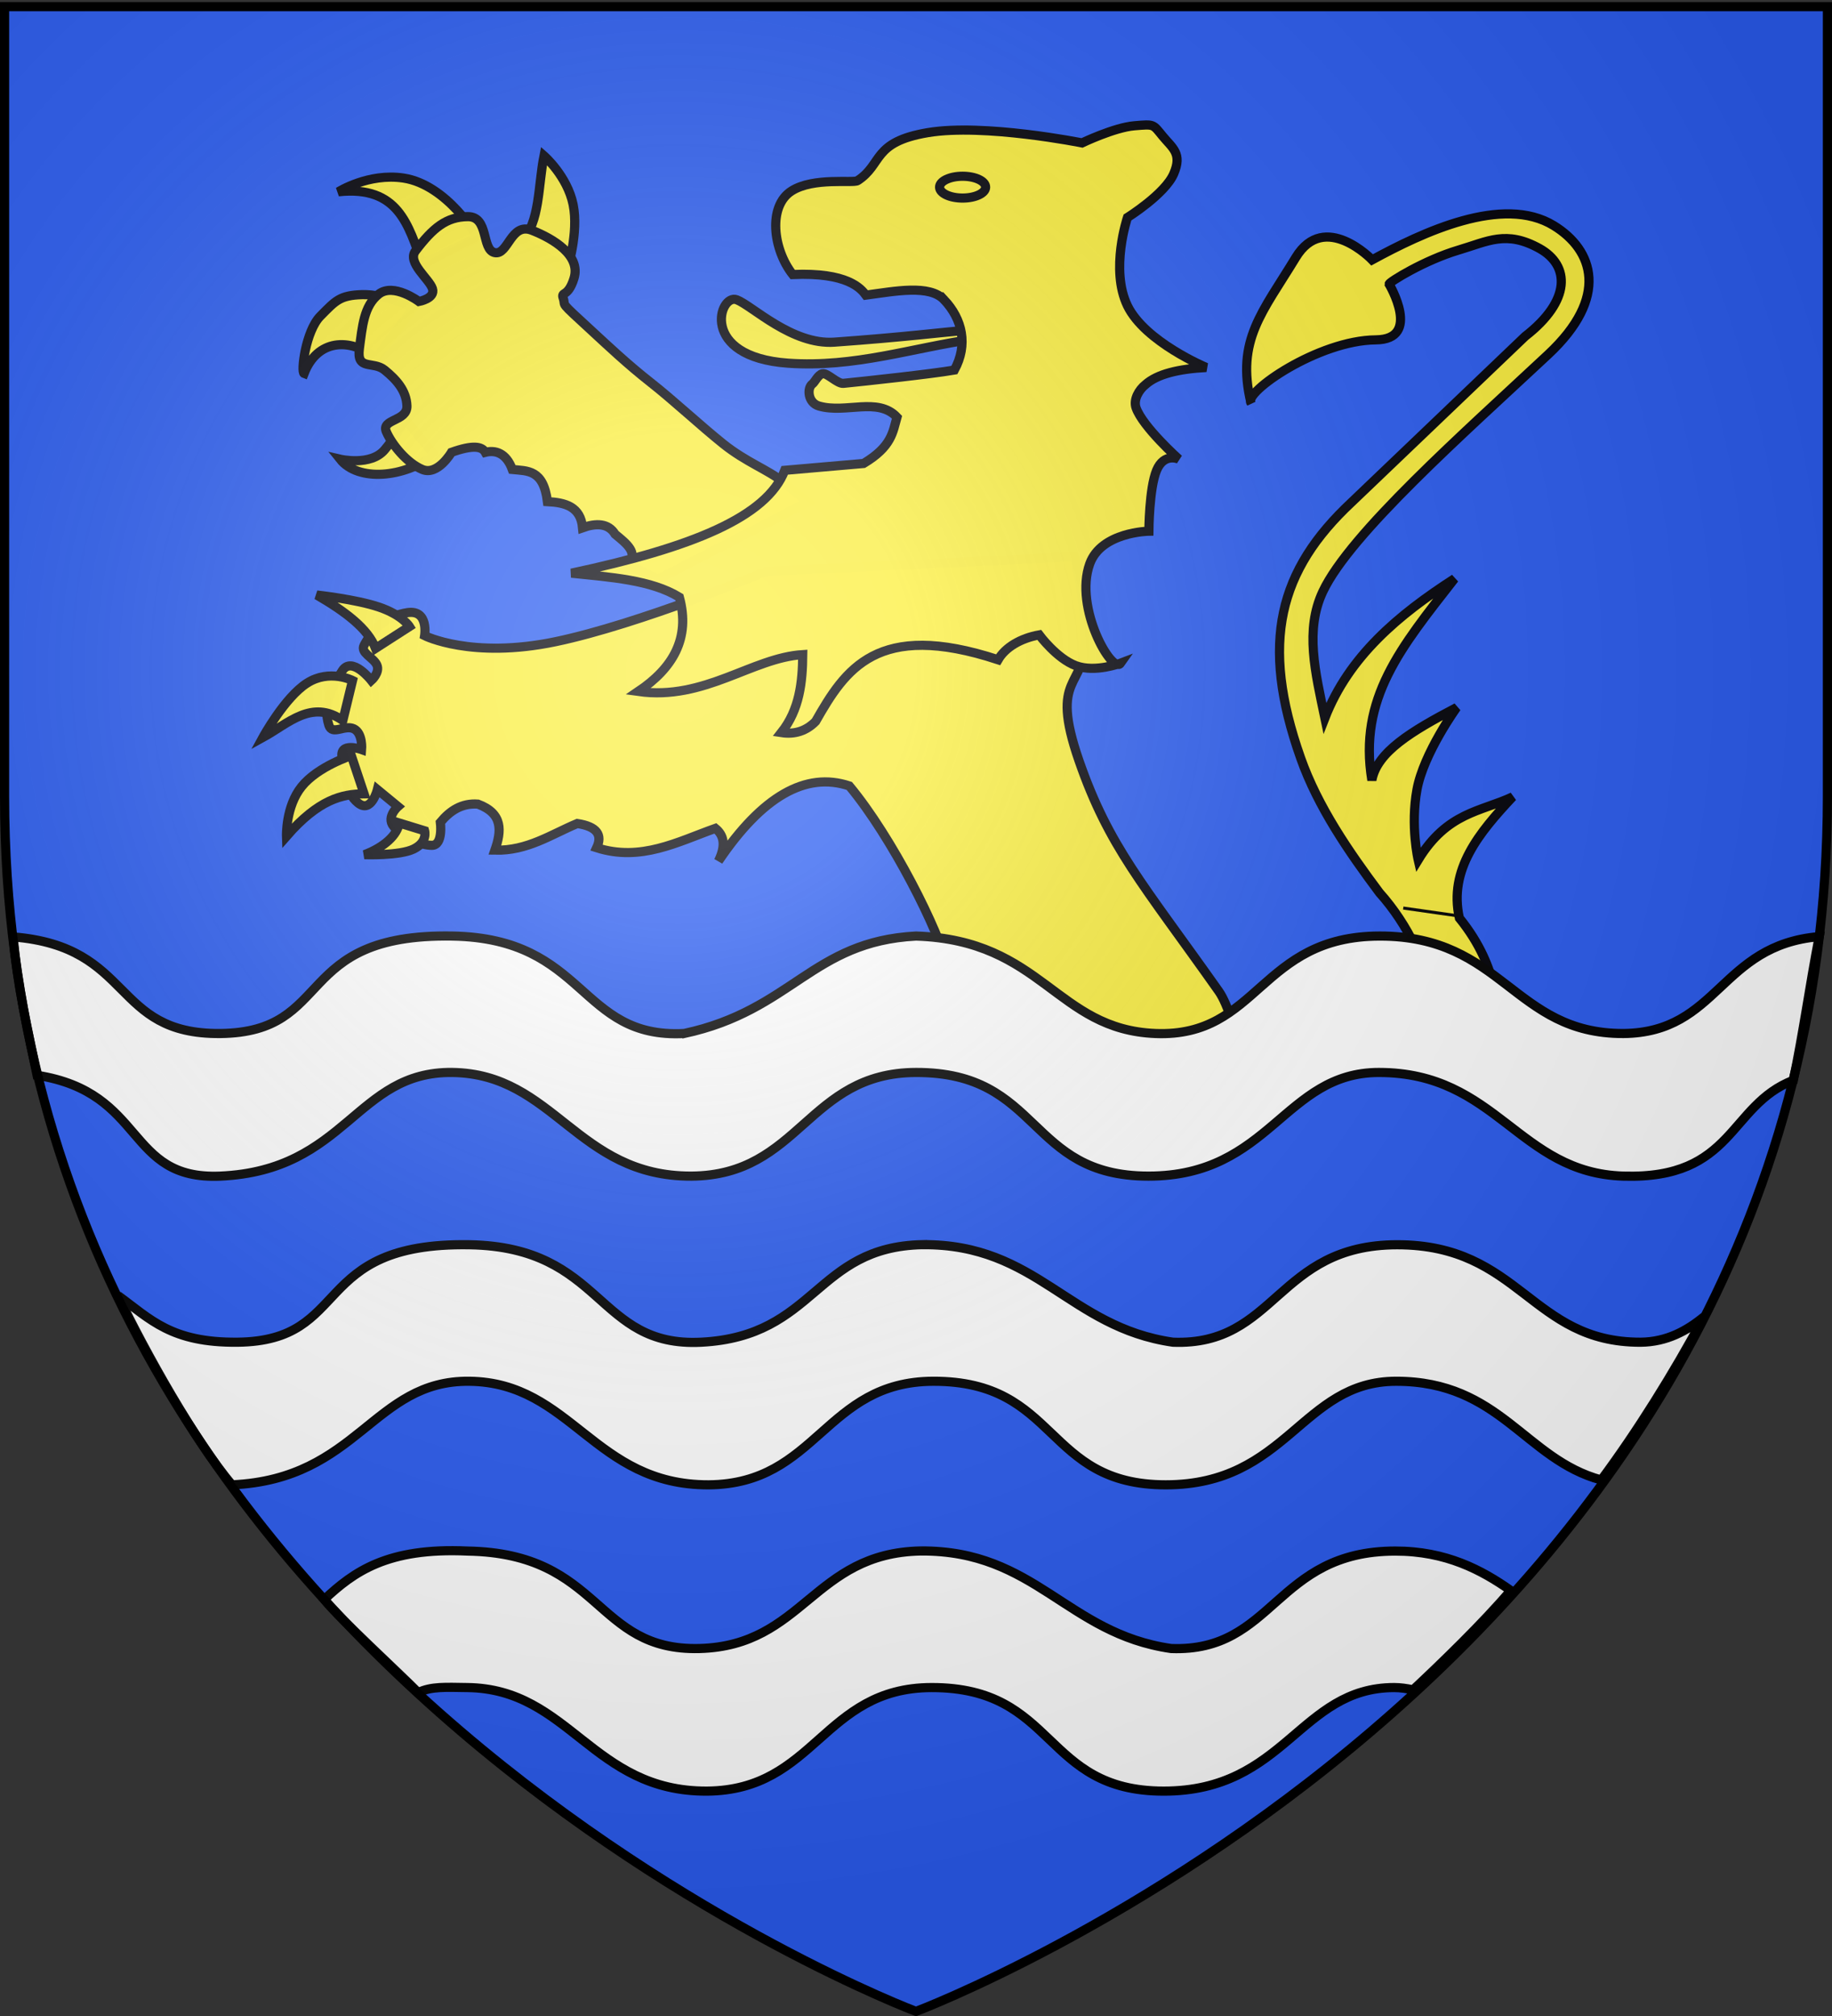
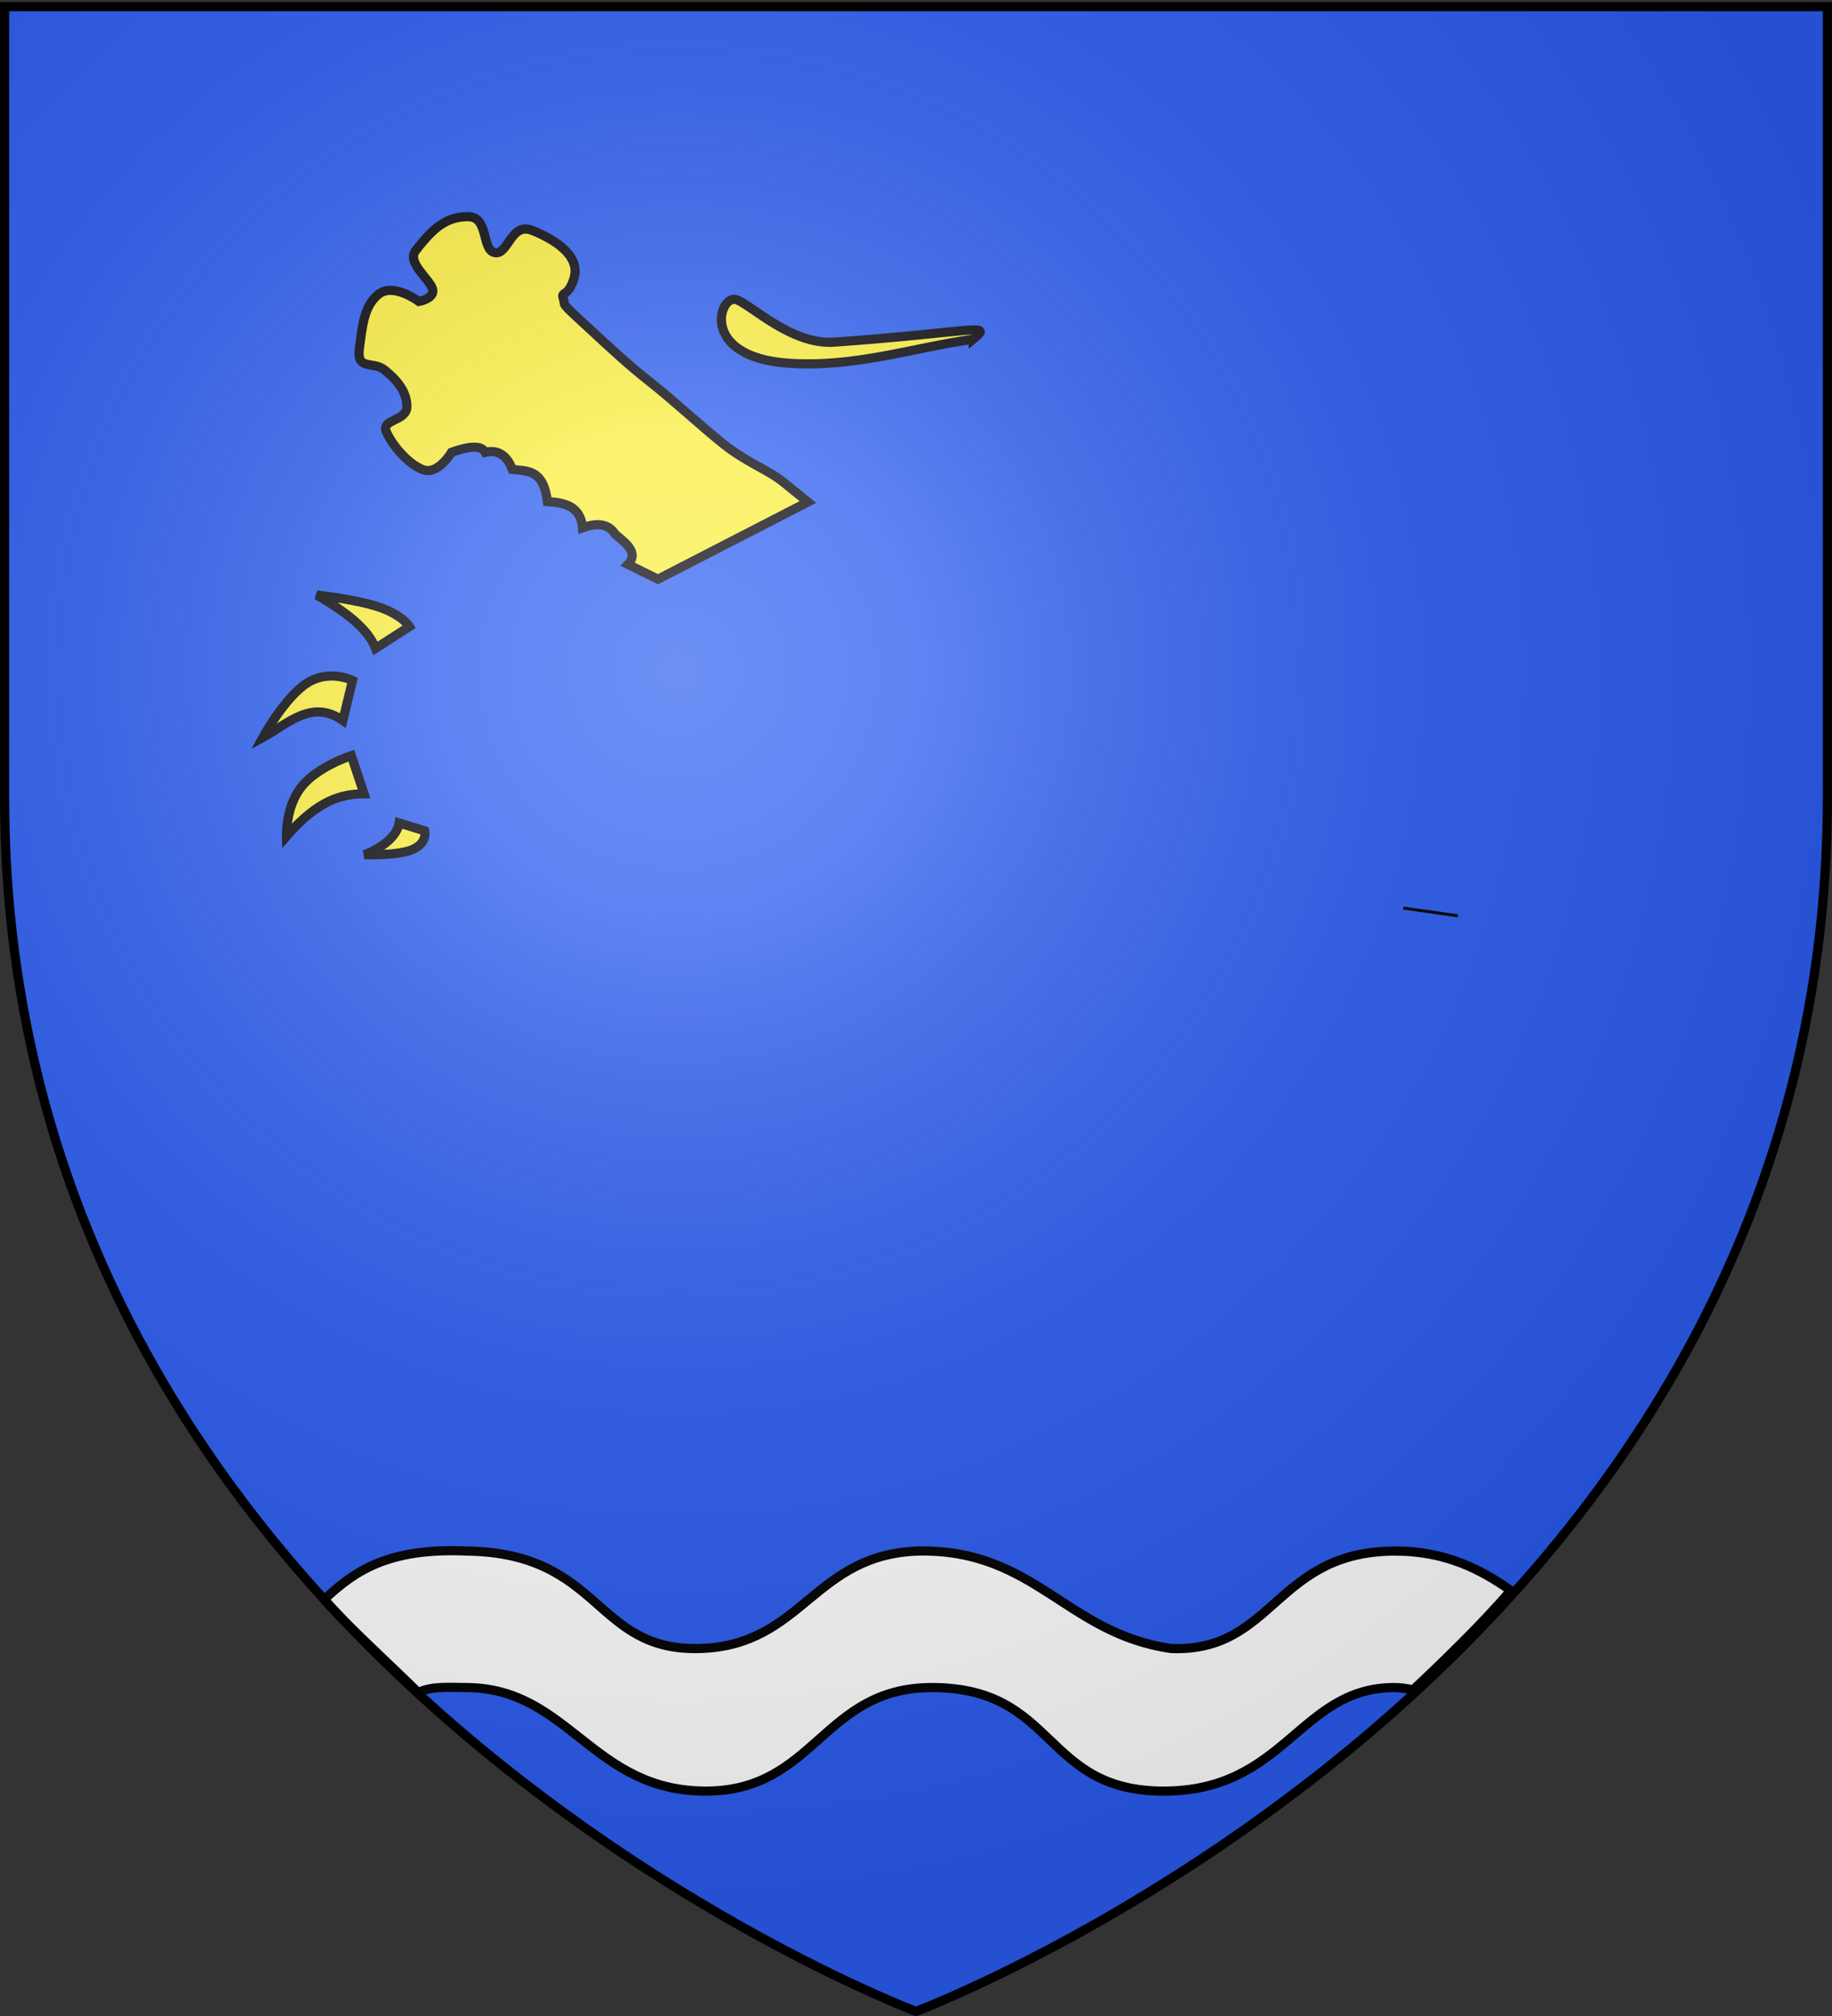
<svg xmlns="http://www.w3.org/2000/svg" xmlns:xlink="http://www.w3.org/1999/xlink" width="600" height="660" version="1.0">
  <rect width="100%" height="100%" fill="#333333" stroke="none" />
  <desc>Flag of Canton of Valais (Wallis)</desc>
  <defs>
    <radialGradient xlink:href="#b" id="d" cx="221.445" cy="226.331" r="300" fx="221.445" fy="226.331" gradientTransform="matrix(1.353 0 0 1.349 -77.63 -85.747)" gradientUnits="userSpaceOnUse" />
    <linearGradient id="b">
      <stop offset="0" style="stop-color:white;stop-opacity:.314" />
      <stop offset=".19" style="stop-color:white;stop-opacity:.251" />
      <stop offset=".6" style="stop-color:#6b6b6b;stop-opacity:.125" />
      <stop offset="1" style="stop-color:black;stop-opacity:.125" />
    </linearGradient>
  </defs>
  <g style="display:inline">
    <path d="M300.162 657.947s298.5-112.32 298.5-397.772V1.623h-597v258.552c0 285.451 298.5 397.772 298.5 397.772" style="fill:#2b5df2;fill-opacity:.991;fill-rule:evenodd;stroke:none;stroke-width:1px;stroke-linecap:butt;stroke-linejoin:miter;stroke-opacity:1" />
  </g>
  <g style="display:inline">
-     <path d="M302.131 407.479c-35.253.703-34.76 29.994-72.437 31.937-34.618 1.785-31.77-31.162-75.938-31.906-52.516-.863-38.287 31.521-75.969 31.906-21.72.207-28.46-7.493-39.124-15.26 8.842 18.453 25.45 48.086 37.319 61.948 41.382-1.814 46.173-34.298 77.774-33.907 33.437.399 40.8 34.051 78.344 33.907 35.582-.248 38.001-33.824 73.562-33.907 41.232-.093 36.232 33.907 76.125 33.907s44.433-33.907 75.47-33.907c34.113 0 42.146 25.57 67.182 32.32 11.726-15.775 23.681-34.91 33.646-53.44-5.61 4.609-12.195 8.253-20.735 8.34-36 .107-39.409-31.937-79.781-31.907-39.424.03-39.55 33.196-73.407 31.906-34.22-4.918-44.377-32.208-82.03-31.937z" style="fill:#fff;fill-opacity:.997;fill-rule:evenodd;stroke:#000;stroke-width:3;stroke-linecap:butt;stroke-linejoin:miter;stroke-miterlimit:4;stroke-dasharray:none;stroke-opacity:1;display:inline" />
    <path d="M301.512 507.756c-35.253.703-38.321 31.056-72.437 31.938-34.607.894-31.8-31.163-75.969-31.906-26.322-1.217-37.245 6.823-46.924 15.858 5.033 6.236 24.037 23.678 30.769 30.448 4.45-2.035 8.85-1.71 16.155-1.619 33.436.398 40.831 34.05 78.375 33.906 35.582-.247 38.001-33.823 73.563-33.906 41.231-.093 36.2 33.906 76.093 33.906s44.464-33.906 75.5-33.906c1.969 0 4.066.298 6.168.753 8.854-8.273 23.096-22.02 31.976-32.534-9.536-6.726-21.208-12.919-37.831-12.906-39.424.03-39.55 33.196-73.406 31.906-34.222-4.918-44.378-32.208-82.032-31.938z" style="fill:#fff;fill-opacity:1;fill-rule:evenodd;stroke:#000;stroke-width:3;stroke-linecap:butt;stroke-linejoin:miter;stroke-miterlimit:4;stroke-dasharray:none;stroke-opacity:1;display:inline" />
    <g style="fill:#fcef3c;fill-opacity:.991;stroke:#000007;stroke-width:3;stroke-miterlimit:4;stroke-dasharray:none;stroke-opacity:1;display:inline">
-       <path d="M171.696 169.247s-41.469 17.262-69.048 23.016-42.857-1.984-42.857-1.984 1.389-8.532-5.556-7.54c-6.944.992-11.706 5.754-14.286 10.715-1.29 2.48 3.076 3.968 4.192 6.423s-1.81 5.085-1.81 5.085-6.35-8.135-9.524-3.175c-3.175 4.96-6.548 11.111-4.365 17.857 1.09 3.373 5.158-.298 8.16 1.141 3 1.438 2.554 6.796 2.554 6.796s-7.54-2.679-6.35 2.777c1.191 5.457.794 11.111 5.16 14.683 4.364 3.571 6.349-4.365 6.349-4.365l6.746 5.555s-4.564 3.969-.794 7.143 8.135 5.556 11.905 5.556 2.777-7.54 2.777-7.54c3.18-3.826 7.013-6.344 12.302-5.952 8.299 3.092 7.716 8.85 5.556 15.08 10.588.276 18.343-5.113 26.984-8.731 6.524.993 8.287 3.77 6.349 7.936 14.46 4.617 26.44-1.92 38.889-6.349 2.665 2.17 3.603 5.378.992 10.715q21.428-31.747 42.857-24.604c14.072 16.915 29.401 47.426 32.324 59.669 11.796 22.385 9.175 41.616 38.996 49.188 10.853 2.756 36.471 12.8 44.951-1.407 17.833-29.879 82.527-54.985 99.28-23.686-4.067-9.758-1.971-23.482-15.75-40.51-3.552-15.905 6.464-27.934 17.461-39.682-10.497 4.905-21.43 5.008-30.952 20.635 0 0-2.58-11.111-.397-23.016s13.009-26.863 13.009-26.863c-14.85 7.75-26.142 14.603-27.778 23.81-4.424-26.82 9.427-43.38 27.07-65.995-18.373 11.836-34.582 25.403-42.46 45.635-3.159-15.064-6.598-28.861-.649-41.456 8.938-18.92 46.04-51.667 73.768-77.573 20.093-18.773 14.888-34.163 1.881-42.168-16.758-10.314-43.24 2.325-59.524 11.197 0 0-15.596-16.269-25-.794-10.905 17.948-19.627 27.047-14.682 47.62-2.55-3.4 21.992-20.479 40.873-20.635 15.2-.126 4.365-18.254 4.365-18.254 0-.654 11.602-7.84 22.74-11.144 9.63-2.857 15.63-6.543 26.483-.537 10.018 5.545 10.487 17.03-4.659 28.78l-56.866 54.33c-23.731 22.2-30.091 45.793-16.666 83.73 5.66 15.998 15.743 30.609 25.817 44.088 9.327 10.366 16.44 25.123 14.614 31.484-27.3 9.097-34.422-6.804-58.62 19.369-3.292-4.809-5.535-14.218-8.597-18.553-24.97-35.349-35.962-47.172-45.834-75.595-9.87-28.423 2.381-23.413 1.985-40.08-.397-16.666-3.572-26.587-3.572-26.587zM62.972 131.111c-9.993 7.534-24.95 8.835-30.865 1.403 0 0 10.047 2.352 14.59-3.086 6.167-7.38 6.391-10.868 7.296-9.26zM43.892 99.404c-8.75-6.835-19.304-6.054-23.57 5.05-1.13-.423.477-13.908 5.33-18.8 4.992-5.03 6.314-6.804 13.75-7.014s16.836 4.209 16.836 4.209zM59.044 68.538c-4.589-12.555-7.757-25.7-27.499-23.57 0 0 9.854-6.22 21.326-4.49 14.176 2.137 24.602 19.353 23.85 19.642zM91.593 60.962c5.98-5.712 5.343-18.04 7.296-27.78 0 0 7.646 6.665 9.54 15.995s-1.964 21.325-1.964 21.325z" style="fill:#fcef3c;fill-opacity:.991;fill-rule:evenodd;stroke:#000007;stroke-width:3;stroke-linecap:butt;stroke-linejoin:miter;stroke-miterlimit:4;stroke-dasharray:none;stroke-opacity:1;display:inline" transform="translate(79.28 17.816)" />
      <path d="m136.209 171.798-9.821-4.84c3.561-3.794-.504-6.824-4.21-9.891-2.199-3.645-6.226-3.68-10.662-2.105-.64-6.96-5.69-8.252-11.505-8.558-1.295-10.617-6.6-10.009-11.504-10.522-1.976-5.422-5.555-6.446-8.839-5.612-1.082-1.96-4.035-2.516-11.084 0 0 0-4.49 7.716-9.54 5.612s-9.961-8.138-11.785-12.347 6.875-3.367 6.734-8.418c-.14-5.05-3.507-8.698-7.295-11.785s-9.26.28-8.278-7.015 1.438-13.96 6.314-17.818c4.875-3.858 13.188 2.385 13.188 2.385s5.436-.982 4.437-4.174c-1-3.191-8.436-8.593-5.56-12.38 5.753-7.577 10.102-11.155 17.117-11.225s4.42 10.873 8.839 11.785S87.98 54.86 94.96 57.595s16.077 8.205 13.749 15.713c-1.978 6.38-4.319 4.163-3.55 6.438 1.074 3.179-1.915.37 9.442 10.819 4.826 4.44 11.483 10.755 19.1 16.734s16.359 14.173 23.88 20.195c7.522 6.022 14.665 8.47 19.647 12.498 4.982 4.03 8.084 6.552 8.084 6.552zM43.72 194.446c-2.45-6.43-9.957-12.083-19.247-17.46 0 0 12.848 1.388 20.437 3.968s9.92 6.349 9.92 6.349zM33.005 218.057c-10.218-7.074-17.907 1.022-26.19 5.555 0 0 7.152-13.146 14.494-17.809 7.34-4.662 14.87-.841 14.87-.841zM39.95 242.065c-7.203.069-14.87 1.811-25.397 13.889 0 0-.348-9.673 4.96-16.27s16.27-10.12 16.27-10.12zM51.455 251.613c-.562 3.902-4.91 7.944-11.37 10.373 0 0 11.471.422 16.134-1.866s3.572-5.952 3.572-5.952zM239.469 93.23c-19.909 2.84-38.93 9.379-60.61 7.857-29.416-2.064-22.557-22.97-16.835-20.764 5.105 1.969 18.107 14.872 31.988 13.876 45.64-3.275 52.29-6.596 45.457-.968z" style="fill:#fcef3c;fill-opacity:.991;fill-rule:evenodd;stroke:#000007;stroke-width:3;stroke-linecap:butt;stroke-linejoin:miter;stroke-miterlimit:4;stroke-dasharray:none;stroke-opacity:1;display:inline" transform="translate(79.28 17.816)" />
-       <path d="M229.928 80.323c-4.781-5.082-16.089-2.787-25.625-1.515-1.598-2.18-6.036-7.538-23.964-6.749-6.46-8.194-8.184-22.404-.357-27.372 7.16-4.544 20.176-2.442 21.606-3.367 8.376-5.418 4.63-12.627 23.009-15.713 18.379-3.087 50.507 3.367 50.507 3.367s10.523-5.051 17.117-5.612 6.033-.561 9.26 3.367 6.524 5.682 3.647 12.346c-2.876 6.664-15.152 14.31-15.152 14.31s-5.752 17.047 0 28.902 25.815 20.203 25.815 20.203c-9.077.479-16.078 2.144-19.922 5.612-2.152 1.684-4.012 4.927-3.087 7.577 2.185 6.26 14.03 16.835 14.03 16.835s-4.84-2.244-7.296 3.648c-2.455 5.893-2.525 19.923-2.525 19.923s-15.574.2-19.361 10.662c-5.244 14.487 7.442 36.348 10.101 32.55 0 0-8.277 3.156-14.59.841-6.314-2.314-12.066-10.101-12.066-10.101-6.062 1.1-11.132 4.058-13.47 8.137-39.7-13.043-50.076 3.237-59.766 20.203-3.01 3.047-6.719 4.343-11.224 3.648 6.001-7.596 6.926-16.46 7.015-25.534-16.68 1.053-32.145 15.136-53.875 12.065 11.248-7.585 17.157-17.306 13.468-30.865-9.243-5.67-22.505-6.516-35.355-7.857 39.382-8.381 64.042-18.37 69.869-33.672l25.815-2.245c9.298-5.564 9.553-10.306 10.943-15.152-6.31-6.693-16.695-1.115-25.534-3.648-3.726-1.067-3.977-5.89-2.208-7.21.885-.66 1.859-3.062 3.378-3.382s4.86 3.355 6.803 3.162c7.242-.722 28.959-3.072 36.361-4.355 4.53-8.295 2.627-16.637-3.367-23.009z" style="fill:#fcef3c;fill-opacity:.991;fill-rule:evenodd;stroke:#000007;stroke-width:3;stroke-linecap:butt;stroke-linejoin:miter;stroke-miterlimit:4;stroke-dasharray:none;stroke-opacity:1;display:inline" transform="translate(79.28 17.816)" />
-       <path d="M326.587 100.476c.003 1.974-3.373 3.574-7.54 3.574s-7.542-1.6-7.54-3.574c-.002-1.973 3.374-3.574 7.54-3.574s7.543 1.6 7.54 3.574z" style="fill:#fcef3c;fill-opacity:.991;fill-rule:evenodd;stroke:#000007;stroke-width:3;stroke-linecap:butt;stroke-linejoin:miter;stroke-miterlimit:4;stroke-dasharray:none;stroke-opacity:1;display:inline" transform="translate(-3.786 -39.207)" />
    </g>
    <path d="m459.574 301.277 17.873 2.553" style="fill:none;fill-opacity:.75;fill-rule:evenodd;stroke:#000;stroke-width:1px;stroke-linecap:butt;stroke-linejoin:miter;stroke-opacity:1" transform="translate(0 -4)" />
-     <path d="M224.037 338.352c-34.617 1.785-31.769-31.163-75.937-31.907-52.516-.863-38.288 31.522-75.969 31.907-35.742.34-28.106-28.426-67.802-31.625 1.283 15.661 4.83 30.77 7.823 45.312 35.823 5.587 28.848 34.364 59.98 33 41.381-1.813 44.367-34.329 75.968-33.937 33.436.398 40.8 34.081 78.344 33.937 35.581-.248 38-33.854 73.562-33.937 41.232-.094 36.232 33.937 76.125 33.937s44.433-33.937 75.469-33.937c38.695 0 45.64 32.924 80.094 33.937 36.274 1.1 34.408-23.18 55.653-31.375 3.173-15.072 5.32-30.75 8.454-47.031-32.554 2.761-32.894 31.404-64.107 31.719-36 .108-39.41-31.936-79.782-31.907-39.423.03-39.55 33.197-73.406 31.907-32.71-1.247-37.001-30.584-78.5-31.907-34.1 1.755-40.515 24.29-75.969 31.907z" style="fill:#fff;fill-opacity:1;fill-rule:evenodd;stroke:#000;stroke-width:3;stroke-linecap:butt;stroke-linejoin:miter;stroke-miterlimit:4;stroke-dasharray:none;stroke-opacity:1;display:inline" />
  </g>
  <g style="display:inline">
    <path d="M300 658.5s298.5-112.32 298.5-397.772V2.176H1.5v258.552C1.5 546.18 300 658.5 300 658.5" style="opacity:1;fill:url(#d);fill-opacity:1;fill-rule:evenodd;stroke:none;stroke-width:1px;stroke-linecap:butt;stroke-linejoin:miter;stroke-opacity:1" />
  </g>
  <g style="display:inline">
    <path d="M300 658.5S1.5 546.18 1.5 260.728V2.176h597v258.552C598.5 546.18 300 658.5 300 658.5z" style="opacity:1;fill:none;fill-opacity:1;fill-rule:evenodd;stroke:#000;stroke-width:3;stroke-linecap:butt;stroke-linejoin:miter;stroke-miterlimit:4;stroke-dasharray:none;stroke-opacity:1" />
  </g>
</svg>